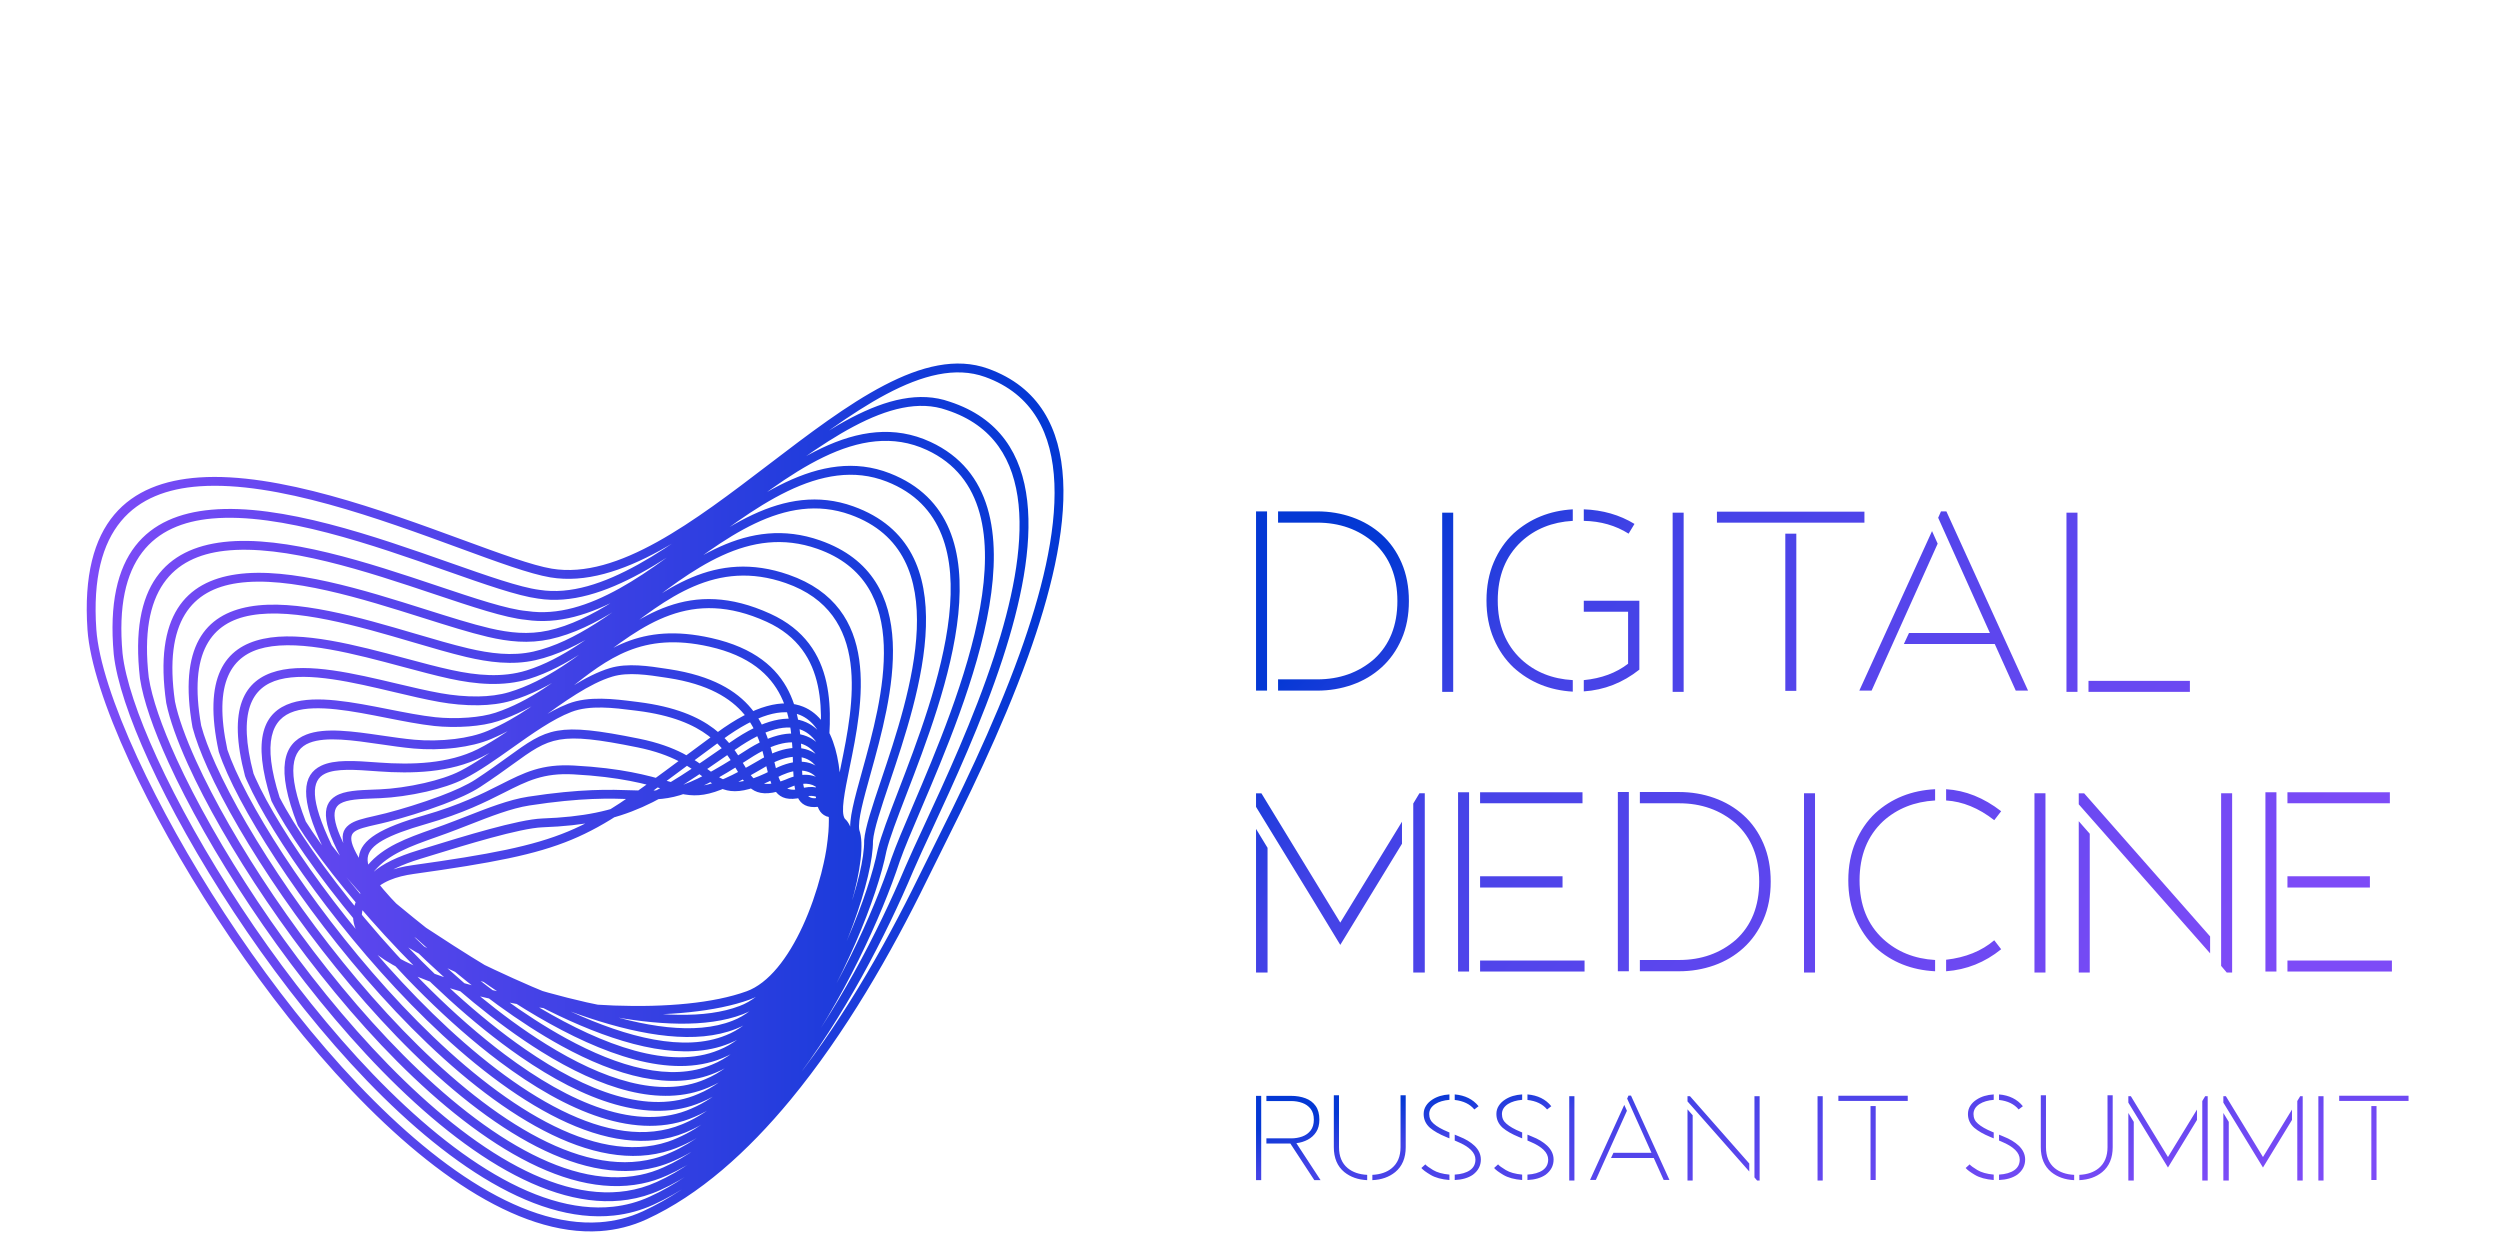
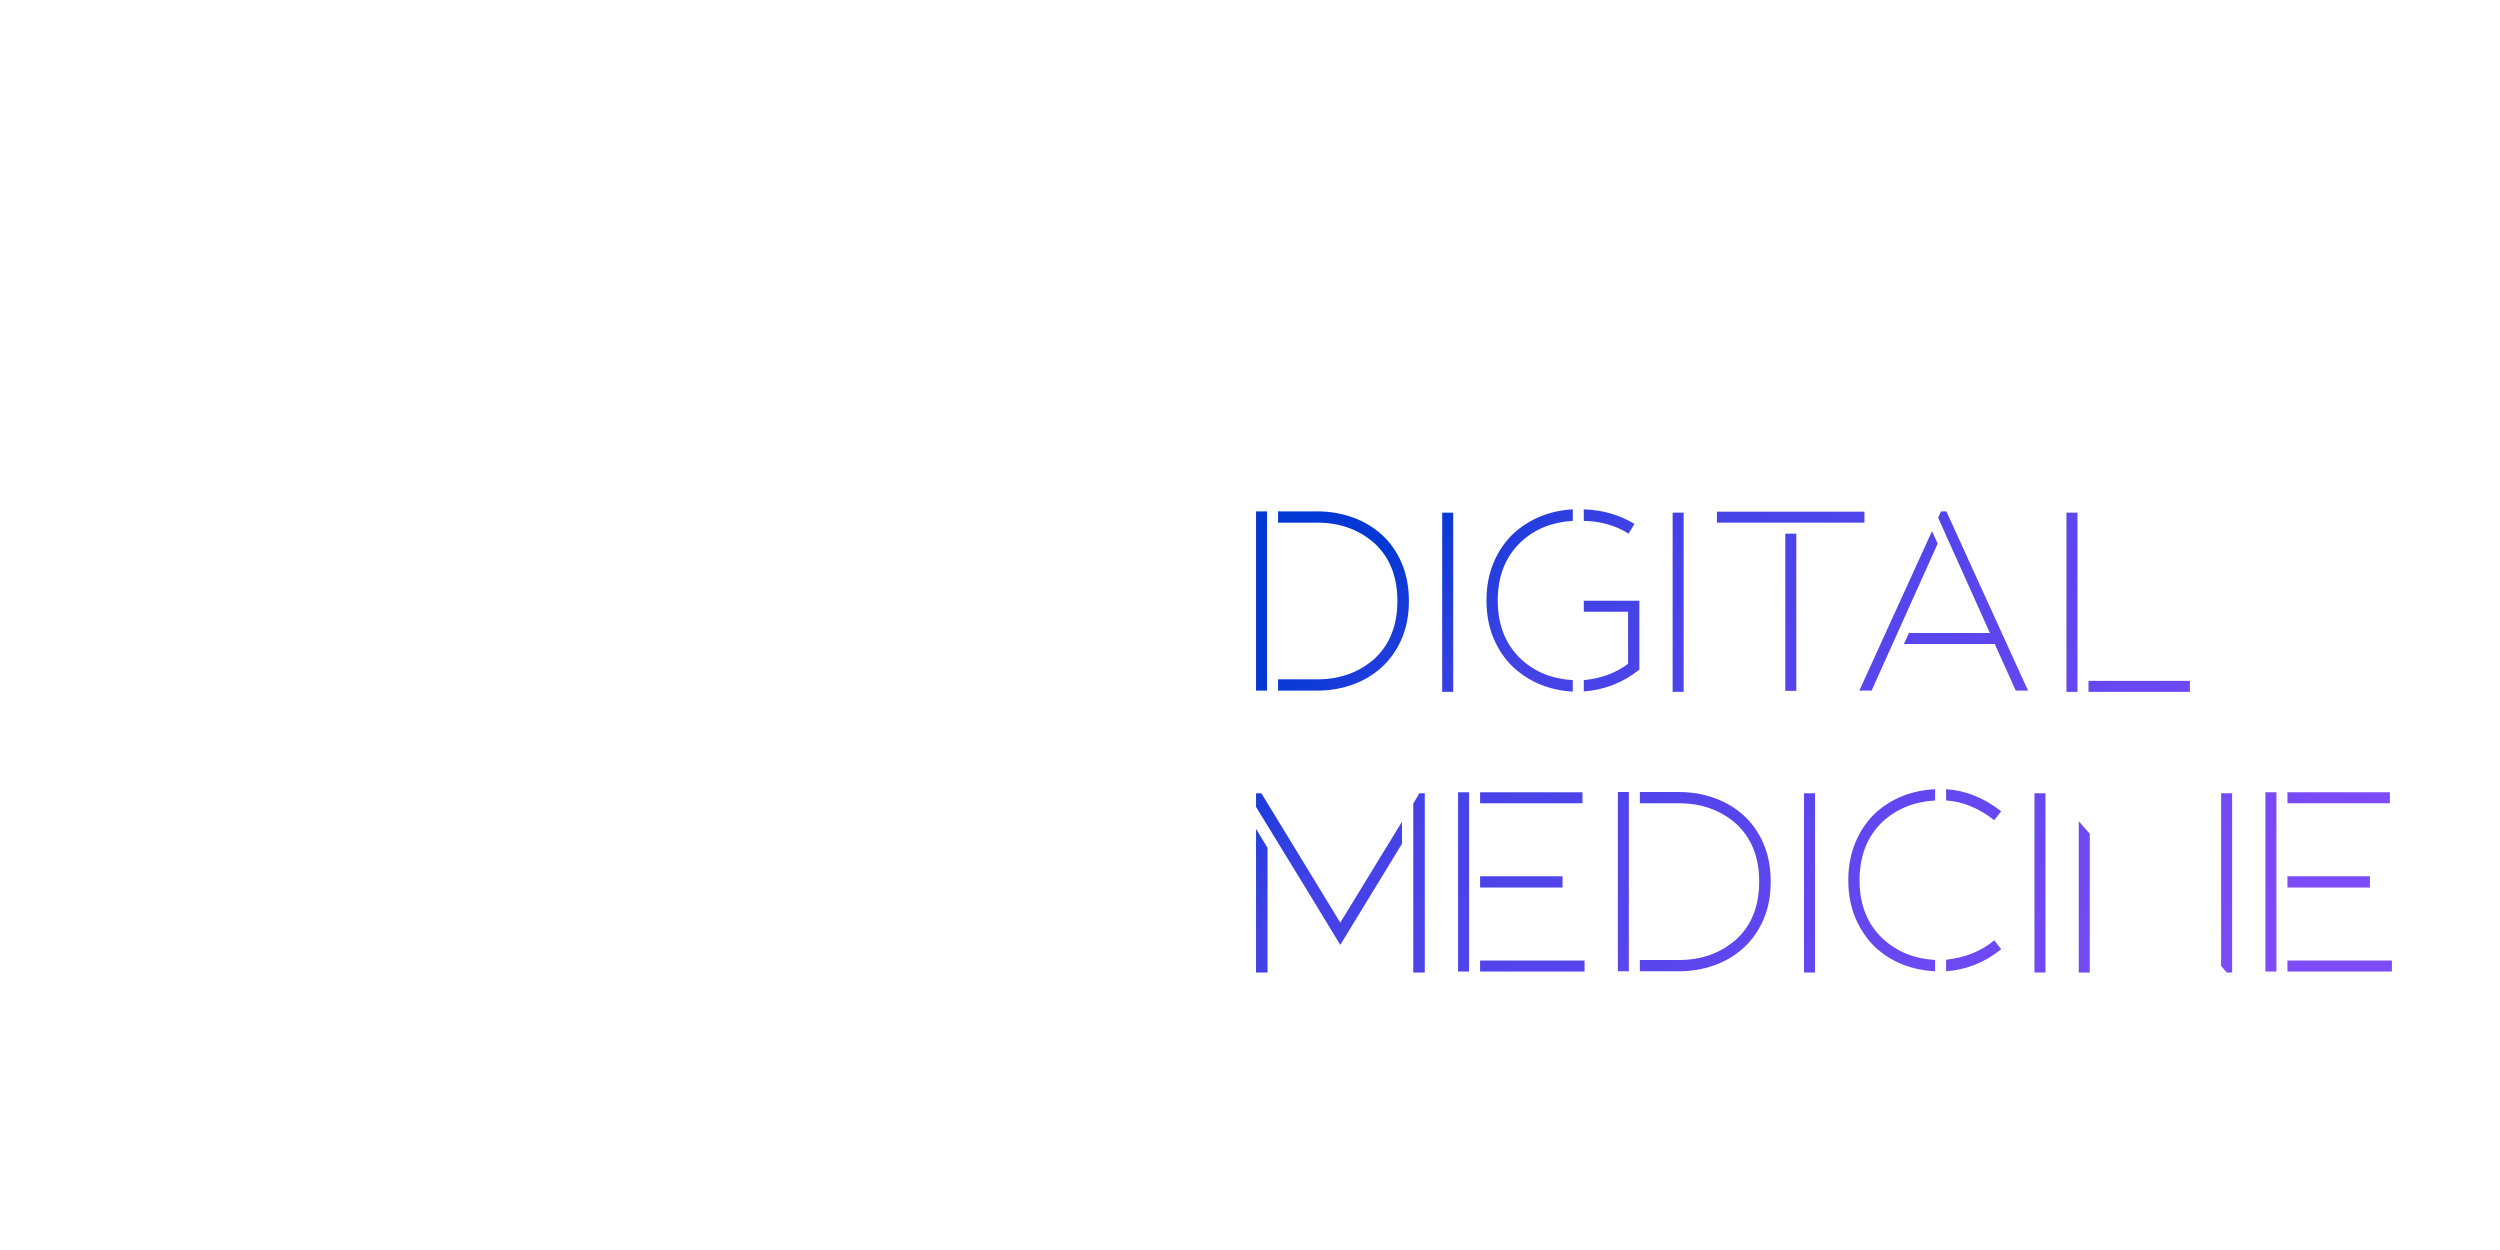
<svg xmlns="http://www.w3.org/2000/svg" xmlns:xlink="http://www.w3.org/1999/xlink" xml:space="preserve" width="60mm" height="30mm" style="shape-rendering:geometricPrecision; text-rendering:geometricPrecision; image-rendering:optimizeQuality; fill-rule:evenodd; clip-rule:evenodd" viewBox="0 0 6000 3000">
  <defs>
    <style type="text/css">  .fil1 {fill:url(#id0);fill-rule:nonzero} .fil2 {fill:url(#id1);fill-rule:nonzero} .fil0 {fill:url(#id2);fill-rule:nonzero}  </style>
    <linearGradient id="id0" gradientUnits="userSpaceOnUse" x1="5176.62" y1="2500.78" x2="3576.98" y2="1055.65">
      <stop offset="0" style="stop-opacity:1; stop-color:#7D4BF7" />
      <stop offset="0.82" style="stop-opacity:1; stop-color:#4142E6" />
      <stop offset="1" style="stop-opacity:1; stop-color:#0438D4" />
    </linearGradient>
    <linearGradient id="id1" gradientUnits="userSpaceOnUse" xlink:href="#id0" x1="4455" y1="3016.11" x2="4339.12" y2="2442.36"> </linearGradient>
    <linearGradient id="id2" gradientUnits="userSpaceOnUse" x1="223.78" y1="1928.37" x2="2489.14" y2="1928.37">
      <stop offset="0" style="stop-opacity:1; stop-color:#7D4BF7" />
      <stop offset="1" style="stop-opacity:1; stop-color:#0438D4" />
    </linearGradient>
  </defs>
  <g id="Слой_x0020_1">
    <g id="_2753820970832">
      <g id="_2258233150784">
-         <path class="fil0" d="M2364.15 904.67c-141.88,-51.11 -321.35,85.83 -505.52,226.36 -182.86,139.53 -370.3,282.57 -537.79,254.7 -48.78,-8.11 -126.7,-36.73 -219.59,-70.81 -187.77,-68.92 -437.46,-160.58 -621.85,-147.85 -155.85,10.77 -265.14,98.14 -248.23,343.07 5.07,73.59 40.8,182.71 98.67,308.42 106.42,231.19 287.29,517.24 490.56,742.02 202.02,223.45 425.73,386.15 618.88,372.81 35.74,-2.47 70.5,-11.02 103.86,-26.38 123.45,-56.82 236.78,-158.7 337.76,-281.03 129.94,-157.42 239.48,-348.73 324.14,-521.97 9.55,-19.58 20.28,-41.07 32.08,-64.72 59.46,-119.17 146.37,-293.35 210.14,-470.44 103.03,-286.06 146.82,-581.37 -83.11,-664.18zm-518.39 209.48c188.8,-144.06 372.8,-284.45 525.55,-229.44 246.04,88.6 202.6,395.1 95.92,691.29 -64.4,178.83 -151.48,353.35 -211.07,472.76 -12.01,24.09 -22.94,46 -32.02,64.57 -85.2,174.36 -195.6,367.12 -326.85,526.13 -102.88,124.62 -218.65,228.55 -345.26,286.84 -35.78,16.48 -73.05,25.64 -111.34,28.3 -200.56,13.84 -430.01,-151.98 -636.01,-379.81 -204.79,-226.48 -386.96,-514.55 -494.13,-747.33 -58.91,-128 -95.32,-239.73 -100.58,-315.91 -18,-260.89 99.92,-354.06 268.03,-365.68 188.89,-13.03 440.99,79.49 630.57,149.09 91.97,33.74 169.11,62.07 215.75,69.83 158.43,26.35 342.17,-113.84 521.44,-250.64zm426.66 -129.97c-133.86,-47.52 -303.09,81.21 -476.5,213.12 -171.64,130.57 -347.34,264.21 -504.39,239.33 -49.35,-6.48 -127.8,-34.09 -220.21,-66.62 -174.26,-61.35 -398.86,-140.39 -562.54,-125.53 -139.79,12.67 -235.31,95.93 -214.7,323.43 6.7,61.59 36.11,149.32 82.59,250.73 100.07,218.32 278.74,498.72 480.69,719.26 200.65,219.13 423.79,378.87 613.96,358.21 30.36,-3.29 59.93,-11.23 88.39,-24.27 118.47,-53.95 226.79,-156.91 320.75,-277.87 126.87,-163.33 227.41,-359.24 291.84,-512.21 11.45,-26.68 27.19,-60.65 45.24,-99.56 50.58,-109.05 119.52,-257.71 168.61,-407.92 83.65,-255.92 109.97,-516.98 -113.48,-590.01l-0.25 -0.09zm-489.31 196.25c177.95,-135.37 351.58,-267.45 496.14,-216.36 239.77,78.36 214.12,350.54 127.1,616.79 -49.48,151.38 -118.73,300.7 -169.53,410.23 -17.72,38.21 -33.18,71.55 -44.98,98.99 -65.06,154.38 -166.55,352.08 -294.6,516.94 -95.86,123.43 -206.77,228.66 -328.72,284.14 -30.64,14 -62.39,22.53 -94.97,26.07 -197.89,21.49 -427.04,-141.39 -631.81,-365.03 -203.49,-222.21 -383.52,-504.75 -484.35,-724.74 -47.42,-103.47 -77.48,-193.47 -84.42,-257.32l0 -0.16c-22.09,-243.53 81.88,-332.83 233.88,-346.61 168.32,-15.27 395.36,64.63 571.49,126.61 91.62,32.24 169.32,59.6 216.17,65.67l0.33 0.04c148.14,23.47 320.19,-107.4 488.27,-235.26zm-520.87 307.15c-49.69,-4.63 -128.21,-30.96 -219.45,-61.54 -160.16,-53.67 -360.1,-120.68 -503.79,-104.09 -124.05,14.32 -206.19,93.31 -181.98,303.72 7.62,49.68 30.91,117.16 66.47,195.13 93.09,204.07 269.67,478.53 470.58,694.68 199.52,214.67 422.51,371.51 609.61,342.79 24.9,-3.81 49.15,-10.93 72.56,-21.6 114.75,-51.58 219.07,-156.59 307.06,-277.71 122.52,-168.67 213.07,-368.26 256.16,-499.19l0.09 -0.2c10.97,-31.15 28.98,-73.39 50.2,-123.15 110.75,-259.76 310.61,-728.54 34.74,-856.45 -162.52,-75.32 -331.41,57.29 -501.16,190.61 -152.57,119.81 -305.86,240.18 -461.09,217zm-212.72 -81.66c90.4,30.3 168.14,56.38 215.18,60.6l0.63 0.04c146.23,21.81 295.89,-95.71 444.86,-212.69 174.88,-137.33 348.88,-273.96 523.2,-193.18 294.57,136.58 89.52,617.55 -24.11,884.06 -21.01,49.31 -38.87,91.17 -49.63,121.68 -43.58,132.46 -135.2,334.38 -259.14,504.99 -89.88,123.76 -196.99,231.29 -315.55,284.57 -25.34,11.55 -51.45,19.22 -78.13,23.31 -195.21,29.97 -424.47,-130.04 -628.31,-349.34 -202.43,-217.8 -380.42,-494.52 -474.3,-700.35 -36.44,-79.87 -60.34,-149.31 -68.24,-200.83l-0.05 -0.38c-26.16,-226.56 64.3,-311.81 200.66,-327.56 148.27,-17.11 350.75,50.74 512.93,105.08zm270.67 128.17c-25.67,5.61 -50.67,7.1 -75.61,5.73 -24.72,-1.37 -49.18,-5.57 -74.02,-11.38 -43.78,-10.25 -96.97,-27.08 -154.83,-45.35 -145.56,-46 -321.37,-101.58 -445.5,-83.7 -108.89,15.69 -178.18,90.29 -150.29,284.33 7.77,37.67 25.18,86.25 50.48,142.06 85.4,188.21 259.97,456.32 460.06,667.8 198.65,209.97 421.91,363.86 605.85,326.22 19.21,-3.92 38.08,-10 56.47,-18.34 112.12,-49.72 213.47,-158.03 296.26,-280.8 116.96,-173.42 196.53,-375.07 217.57,-482.38l0.11 -0.45c7.77,-32.01 26.21,-79.94 48.4,-137.59 90.62,-235.57 245.37,-637.81 -27.08,-744.48 -157.51,-61.58 -318.29,62.12 -477.37,184.57 -110.66,85.16 -220.57,169.77 -330.5,193.76zm-74.43 -15.48c23,1.27 46.13,-0.12 69.94,-5.31 105.35,-23 213.32,-106.11 322.03,-189.77 163.85,-126.1 329.41,-253.5 498.06,-187.56 292.07,114.36 132.57,528.99 39.14,771.82 -21.77,56.59 -39.89,103.68 -47.44,134.56 -21.44,109.36 -102.24,314.4 -220.82,490.21 -84.68,125.58 -188.92,236.62 -305.15,288.23 -19.76,9 -40.13,15.55 -60.95,19.81 -192.44,39.37 -422.31,-117.7 -625.48,-332.47 -201.78,-213.28 -377.87,-483.74 -464.03,-673.63 -26.02,-57.36 -43.95,-107.62 -52.01,-147l-0.12 -0.62c-30.24,-209.99 47.14,-291.08 168.29,-308.51 128.97,-18.57 307.27,37.77 454.91,84.43 57.52,18.18 110.37,34.89 153.27,44.93 23.85,5.59 47.16,9.6 70.36,10.88zm39.14 65.84c-27.65,6.27 -55.81,7.5 -83.78,5.56 -27.76,-1.93 -55.29,-6.96 -81.95,-13.21 -37.97,-8.94 -81.99,-21.9 -128.72,-35.63 -130.41,-38.35 -282.53,-83.09 -387.95,-64.4 -94.17,16.68 -151.12,86.72 -119.67,264.64 6.9,26 18.68,57.47 34.73,93.01 76.75,170.21 249.5,431.34 449.14,637.86 198.08,204.91 422.07,355.75 602.64,308.18 13.55,-3.56 26.92,-8.28 39.99,-14.18l0.13 -0.05c110.51,-48.4 209.73,-161.48 287.84,-287.28 110.03,-177.25 177.74,-378.68 176.64,-461.3l0 -0.95c2.4,-30.63 19.6,-81.77 40.7,-144.46 69.72,-207.25 183.29,-544.87 -74,-637.03 -157.46,-56.41 -303.34,56.66 -448.7,169.36 -100.64,78 -201.08,155.88 -307.04,179.88zm-82.38 -15.63c26.12,1.8 52.29,0.69 77.72,-5.07 101.36,-22.97 199.96,-99.4 298.74,-175.98 149.95,-116.24 300.46,-232.9 468.81,-172.59 276.88,99.19 159.21,449.02 86.96,663.79 -20.59,61.22 -37.39,111.15 -39.61,139.38 0.62,86.17 -68.17,292.02 -179.79,471.82 -80.02,128.91 -182.32,245.05 -297.31,295.46 -14.12,6.39 -28.59,11.49 -43.3,15.36 -189.5,49.92 -420.47,-104.13 -623.34,-314.01 -201.34,-208.25 -375.67,-471.88 -453.21,-643.83 -16.61,-36.83 -28.87,-69.62 -36.05,-96.89l-0.19 -0.88c-34.37,-193.89 30.42,-270.69 136.89,-289.56 110.21,-19.53 264.94,25.98 397.59,64.98 46.11,13.56 89.56,26.34 127.58,35.29 25.76,6.05 52.2,10.89 78.51,12.73zm67.53 60.46c-31.29,9.72 -63.55,12.97 -95.81,12.09 -32.02,-0.89 -63.88,-5.82 -94.71,-12.51 -34.28,-7.43 -72.52,-17.7 -112.43,-28.4 -114.8,-30.79 -243.82,-65.39 -331.15,-46.48 -80.16,17.34 -125.37,82.69 -90.21,245.34 4.83,14.41 11.3,30.7 19.3,48.52 67.05,149.7 238.12,403 437.63,604.01 197.89,199.36 423.19,346.97 600.06,288.28 7.74,-2.57 15.48,-5.57 23.17,-9.02l0.11 -0.08c110.05,-47.55 207.95,-167.12 281.55,-297.31 101.58,-179.7 156.99,-377.88 134.57,-435.11l-0.53 -1.83c-5.38,-27.54 9.15,-79.84 27.31,-145.15 49.11,-176.69 125.89,-452.91 -107.69,-534.66 -163.45,-57.21 -299.34,48.87 -434.39,154.28 -83.38,65.07 -166.46,129.94 -256.78,158.03zm-95.24 -9.11c30.02,0.83 59.99,-2.19 88.92,-11.17 86.68,-26.92 168.21,-90.58 250.05,-154.46 139.59,-108.96 280.08,-218.63 454.42,-157.59 252.36,88.32 172.35,376.2 121.16,560.34 -17.22,61.97 -31.06,111.73 -27.04,134.73 23.15,63.16 -32.53,268.57 -136.31,452.12 -75.63,133.74 -176.8,256.83 -291.59,306.41 -8.17,3.62 -16.53,6.87 -25.03,9.69 -186.21,61.79 -418.85,-89 -621.77,-293.43 -201.29,-202.79 -374.09,-458.81 -441.95,-610.33 -8.39,-18.71 -15.23,-35.97 -20.35,-51.41l-0.34 -1.08c-38.62,-178.46 14.1,-250.82 106.47,-270.8 92.33,-19.98 224.01,15.32 341.15,46.73 39.52,10.61 77.4,20.78 111.42,28.15 29.9,6.49 60.53,11.27 90.79,12.1zm52.49 61.54c-24.33,7.27 -51.49,10.5 -78.89,10.93 -32.39,0.51 -65.07,-2.82 -93.97,-7.96 -33.68,-5.97 -70.42,-14.69 -108.29,-23.66 -98.76,-23.39 -205.42,-48.66 -275.58,-30.18 -66.82,17.59 -100.9,77.97 -62.11,225.79l4.58 10.61c56.11,126.32 225.69,370.62 425.52,565.39 198.09,193.1 425.25,337.06 597.95,265.85l6.08 -2.62c63.1,-26.88 121.98,-80.37 173.73,-146.65 74.15,-94.97 133.54,-215.97 170.16,-323.15 36.14,-105.82 50.17,-197.11 34.11,-234.82 -2.07,-4.89 -4.63,-8.59 -7.59,-10.91l-1.25 -0.97 -0.76 -1.01c-16.77,-22.49 -6.17,-74.41 7.35,-140.6 29.81,-145.96 74.8,-366.21 -132.65,-438.44 -166.39,-57.96 -284.91,35.08 -407.47,131.32 -77.41,60.78 -156.44,122.83 -250.92,151.08zm-79.23 -10.26c25.5,-0.41 50.68,-3.4 73.16,-10.11 90.6,-27.09 168.03,-87.88 243.86,-147.42 127.2,-99.88 250.18,-196.42 427.58,-134.64 224.98,78.33 177.76,309.49 146.46,462.7 -12.23,59.88 -21.86,107.08 -11.64,122.83 5.24,4.52 9.46,10.63 12.64,18.1 18.06,42.43 4.19,139.52 -33.54,249.97 -37.27,109.09 -97.83,232.39 -173.56,329.37 -53.8,68.91 -115.4,124.71 -182,153.1l-6.5 2.8c-182.41,75.15 -417.36,-72.02 -620.76,-270.3 -201.7,-196.59 -373.18,-443.92 -430.14,-572.06 -1.63,-3.79 -4.56,-9.39 -5.56,-13.17 -43.11,-163.74 -1.9,-231.52 77.09,-252.31 75.39,-19.86 184.68,6.02 285.88,30 37.74,8.94 74.37,17.64 107.07,23.43 27.9,4.95 59.26,8.19 89.96,7.71zm47.79 59.14c-20.44,6.77 -45.39,10.87 -70.67,12.79 -28.83,2.19 -58.5,1.59 -82.6,-1 -35.53,-3.84 -74.74,-11.59 -114.55,-19.45 -82.4,-16.28 -167.56,-33.1 -221.74,-15.76 -54.33,17.41 -77.94,72.7 -35.21,206.69 68.53,134.36 296.61,433.88 540.13,616.74 156.74,117.7 319.35,186.69 447.77,130.13l0.16 -0.09c126.34,-53.03 233.88,-223.67 296.21,-384.55 26.79,-69.19 45.18,-136.5 53.06,-191.84 7.61,-53.5 5.56,-94.92 -8.11,-114.43 -3.91,-5.59 -8.95,-9.12 -15.1,-10.17l-1.12 -0.18 -1.13 -0.47c-32.21,-13.34 -26.87,-63.35 -19.9,-128.8 11.74,-110.17 28.65,-268.71 -123.04,-337.89 -181.89,-82.97 -297.24,6.77 -419.04,101.56 -68.52,53.31 -139.04,108.19 -225.12,136.72zm-72.26 -8.4c23.87,-1.81 47.1,-5.58 65.6,-11.71 82.38,-27.31 151.54,-81.13 218.73,-133.41 126.98,-98.81 247.24,-192.38 440.9,-104.04 165.61,75.53 147.76,243.01 135.34,359.41 -5.92,55.55 -10.47,98.22 5.99,106.53 11.39,2.3 20.54,8.76 27.52,18.72 16.92,24.18 20.11,70.92 11.76,129.57 -8.07,56.8 -26.9,125.76 -54.29,196.47 -64.04,165.29 -175.49,341.02 -307.76,396.54 -136.81,60.12 -306.54,-10.79 -468.9,-132.7 -246.58,-185.16 -477.64,-488.9 -546.68,-624.67l-0.61 -1.58c-48.05,-149.98 -17.8,-213.08 48.61,-234.35 59.48,-19.05 147.31,-1.7 232.3,15.1 39.49,7.79 78.38,15.5 112.72,19.2 22.86,2.46 51.14,3 78.77,0.92zm55.7 51.17c-25.03,10.68 -54.93,17.58 -85.44,21.34 -34.54,4.26 -70.26,4.52 -100.72,1.77 -26.28,-2.38 -53.15,-6.29 -79.83,-10.19 -65.87,-9.6 -130.71,-19.07 -170.34,-3.56 -42.9,16.81 -56.69,66.98 -9.17,188.75 76.62,122.13 296.77,388.21 527.33,547.25 146.28,100.89 296.25,158.37 414.42,106.85l0.21 -0.09c142.62,-58.94 259.2,-283.03 305.54,-461.87 13.15,-50.7 20.58,-97.63 21.3,-135.93 0.67,-36.71 -4.64,-64.92 -16.9,-79.94 -7,-8.61 -16.87,-12.58 -29.81,-10.8l-1.37 0.09c-48.11,0.22 -49.53,-45.79 -51.45,-108.16 -2.92,-95 -7.2,-233.5 -200.9,-277 -161.36,-36.19 -243.33,28.49 -337.34,102.66 -52.86,41.71 -109.45,86.37 -185.53,118.83zm-88.01 0.23c28.73,-3.54 56.66,-9.94 79.69,-19.77 73.65,-31.43 129.01,-75.11 180.72,-115.91 98.27,-77.54 183.96,-145.14 355.13,-106.75 209.72,47.11 214.3,195.41 217.43,297.13 1.54,50.04 2.7,87.08 29.54,87.52 20.63,-2.64 36.63,4.16 48.36,18.54 15.57,19.12 22.41,52.07 21.63,93.68 -0.74,40.01 -8.41,88.67 -21.95,140.91 -47.58,183.63 -168.54,414.23 -317.81,476.07l-0.19 0.09c-126.18,54.88 -282.99,-4.25 -434.76,-108.93 -233.67,-161.17 -456.81,-431.12 -533.83,-554.28l-0.88 -1.75c-53.82,-137.44 -33.96,-195.74 20.87,-217.21 44.84,-17.55 112.43,-7.69 181.08,2.32 26.79,3.91 53.76,7.86 78.74,10.11 28.87,2.61 62.96,2.32 96.23,-1.77zm378.6 -149.82c-55.2,16.56 -116.18,60.54 -177.18,104.53 -45.96,33.17 -92,66.37 -136.58,88.66 -37.86,18.92 -79.81,29.01 -122.49,33.59 -42.3,4.53 -85.32,3.7 -125.76,0.74l-4.88 -0.37c-49.72,-3.65 -96.05,-7.06 -122.88,5.9 -32.75,15.82 -37.38,60.72 16.2,172.06 84.7,109.66 296.61,341.7 514,476.96 135.97,84.6 273.63,131.08 381.79,84.51l0.2 -0.09c141.67,-57.61 255.61,-294.29 291.66,-474.58 9.14,-45.61 13.22,-87.45 11.46,-121.6 -1.7,-32.67 -8.61,-57.92 -21.44,-71.99 -10.77,-11.82 -26.82,-15.48 -48.75,-8.36l-0.79 0.22c-63.49,15.46 -72.98,-23.89 -86.47,-80.02 -17.41,-72.37 -42.68,-177.37 -234.47,-206.77l-6.24 -0.96c-41.2,-6.33 -89.59,-13.78 -127.38,-2.43zm-189.56 87.32c62.49,-45.07 124.96,-90.12 183.5,-107.69 42.36,-12.72 93.27,-4.89 136.63,1.77l6.25 0.96c205.85,31.57 233.1,144.83 251.89,222.91 10.51,43.76 17.94,74.5 60.39,64.39 30.78,-9.9 54.13,-3.8 70.71,14.36 16.32,17.9 24.98,47.68 26.92,85.2 1.87,36.03 -2.35,79.66 -11.79,126.84 -37.08,185.42 -155.73,429.44 -304.32,490.05 -115.74,49.84 -260,1.99 -401.41,-85.99 -220.44,-137.16 -435.18,-372.55 -520.28,-482.95l-0.7 -0.92 -0.47 -0.95c-61.08,-126.62 -51.21,-179.93 -6.76,-201.37 31.98,-15.44 81.01,-11.84 133.6,-7.98l4.88 0.37c39.44,2.88 81.26,3.72 122.04,-0.65 40.42,-4.33 79.94,-13.79 115.25,-31.45 42.96,-21.47 88.35,-54.2 133.67,-86.9zm90.76 -2.36c-44.93,17.37 -93.52,51.89 -141.9,86.26 -38.75,27.51 -77.38,54.97 -114.88,74.16 -24.78,12.69 -57.28,23.08 -90.79,30.8 -38.55,8.87 -78.8,14.31 -110.24,15.65l-14.81 0.58c-34.72,1.3 -65.15,2.45 -81.78,12.48 -24.26,14.63 -20.19,54.17 42.01,157.5 92.71,96.9 296.03,294.25 499.73,405.78 125.97,68.96 251.79,105.03 350.26,63.24l0.2 -0.09c136.2,-54.47 244.88,-290.37 274.69,-469.99 7.59,-45.71 10.03,-87.65 6.43,-121.81 -3.42,-32.53 -12.22,-57.51 -27.06,-71.13 -15.01,-13.77 -37.74,-15.75 -69.18,-1.62l-0.42 0.17c-80.23,31.94 -98.35,1.76 -126.33,-44.89 -29.38,-48.98 -71.36,-118.97 -237.37,-139.87l-7.02 -0.87c-49.47,-6.27 -107.05,-13.55 -151.54,3.65zm-154.2 68.96c49.43,-35.13 99.08,-70.39 146.56,-88.75 49.44,-19.12 109.88,-11.46 161.8,-4.89l6.97 0.88c176.34,22.2 221.43,97.37 252.99,150 22.32,37.21 36.79,61.29 100.08,36.17 40.19,-18.01 70.53,-14.23 92.01,5.44 18.91,17.32 29.86,46.95 33.82,84.58 3.8,36.03 1.29,79.87 -6.59,127.39 -30.74,185.05 -144.27,428.72 -287.52,486.2 -105.53,44.79 -237.55,7.67 -368.72,-64.16 -206.92,-113.28 -412.67,-313.2 -505.79,-410.6l-0.82 -0.86 -0.59 -0.97c-71.22,-118.09 -71.12,-166.11 -35.38,-187.66 21.26,-12.83 54.29,-14.07 92.01,-15.48l14.74 -0.57c30.09,-1.29 68.91,-6.56 106.31,-15.17 32.07,-7.39 62.89,-17.18 85.91,-28.97 35.91,-18.38 74.01,-45.45 112.21,-72.58zm-63.86 110.68c-22.23,14.6 -54.32,29 -88.49,41.92 -46.56,17.6 -97.52,32.7 -132.47,41.84 -10.71,2.81 -20.78,5.09 -30.15,7.2 -22.84,5.18 -41.67,9.44 -51.38,16.93 -18.39,14.16 -5.91,48.12 70.32,147.16l0.08 0.07c162.47,135.37 569.4,474.45 804.36,376.48l0.21 -0.08c128.83,-50.62 231.24,-278.92 257.56,-457.11 7.22,-48.98 8.65,-94.02 3.2,-130.27 -5.17,-34.53 -16.43,-60.62 -34.62,-73.69 -19.71,-14.15 -49.08,-13.26 -89.68,8.61l-0.25 0.13c-101.48,51.34 -127.68,31.8 -174.14,-2.87 -30.94,-23.08 -71.89,-53.63 -157.7,-71.05 -189.77,-38.5 -209.22,-24.44 -299.13,40.63 -20.86,15.1 -45.47,32.91 -77.72,54.1zm-95.98 22.04c33,-12.46 63.69,-26.18 84.34,-39.74 30.58,-20.1 55.64,-38.24 76.89,-53.62 96.07,-69.53 116.87,-84.56 315.75,-44.2 90.71,18.41 133.74,50.52 166.28,74.79 39.68,29.61 62.07,46.31 151.59,1.08 48.74,-26.26 85.67,-26.11 112.14,-7.12 23.2,16.69 37.24,47.66 43.26,87.76 5.75,38.34 4.32,85.53 -3.21,136.5 -27.15,183.84 -134.57,420.08 -270.64,473.74l-0.21 0.08c-246.79,102.6 -660.59,-242.2 -825.85,-379.88l-1.94 -1.61 -0.69 -0.91c-87.03,-112.92 -97.07,-154.77 -67.18,-177.81 13.46,-10.38 34.33,-15.11 59.69,-20.84 9.33,-2.11 19.34,-4.39 29.49,-7.04 34.26,-8.96 84.32,-23.81 130.29,-41.18zm-34.33 67.16c-93.21,26.81 -136.85,50.26 -140.24,81.19 -3.5,31.89 33.07,75.81 100.31,141.91l29.87 19.51c184.25,120.68 528.77,346.34 729.24,264.56l0.17 -0.04c122.18,-47.12 218.9,-268.49 242.05,-445.48 6.79,-51.91 7.17,-99.84 -0.07,-138.15 -6.9,-36.51 -20.59,-63.82 -42.08,-76.61 -24.77,-14.74 -61.44,-10.78 -112.05,19.89l-0.13 0.08c-134.73,78.91 -161.13,71.36 -235.75,50 -43.59,-12.47 -104.6,-29.92 -217.97,-35.98 -71.84,-3.84 -110.62,15.76 -165.92,43.72 -44.22,22.35 -98.67,49.9 -187.43,75.4zm-161.35 78.95c4.53,-41.38 52.88,-69.88 155.54,-99.4 86.9,-24.97 140.31,-51.99 183.69,-73.91 58.25,-29.46 99.09,-50.1 176.55,-45.96 115.98,6.19 178.22,24.01 222.7,36.73 68.23,19.53 92.38,26.43 219.09,-47.75 58.23,-35.3 102.28,-38.75 133.85,-19.96 27.21,16.19 44.11,48.5 52.11,90.88 7.66,40.51 7.32,90.74 0.25,144.81 -23.92,182.89 -125.76,412.36 -255.28,462.47 -210.75,86 -561.35,-143.65 -748.85,-266.46 -7.88,-5.15 -26.51,-15.74 -32.35,-21.42 -72.45,-71.17 -111.71,-119.73 -107.3,-160.03zm37.35 33.72c-16.67,19.97 -17.1,35.6 1.84,56.95 22.5,25.36 69.45,58.46 143.94,110.8l24.74 12.21c190.63,94.19 508.33,251.12 689.26,179.37l0.16 -0.08c116.04,-43.89 207.47,-258.86 227.76,-434.76 6.31,-54.74 5.66,-105.5 -3.34,-145.8 -8.6,-38.48 -24.71,-67.13 -49.54,-79.81 -30.12,-15.41 -74.51,-8.13 -135.81,32.24 -155.74,100.75 -193.01,99.5 -280.46,96.54 -51.54,-1.75 -121.2,-4.11 -246.7,15.23 -43.16,6.64 -93.58,26.36 -144.55,46.31 -17.95,7.02 -36.02,14.09 -53.39,20.46l-28.11 10.08c-58.14,20.62 -111.98,39.75 -145.8,80.26zm-14.05 71c-27.94,-31.5 -27.15,-54.73 -2.24,-84.6 37.49,-44.96 94.01,-65.05 155.02,-86.69l27.85 -10.01c17.88,-6.56 35.49,-13.46 53,-20.29 52.09,-20.38 103.61,-40.55 149.11,-47.55 127.1,-19.58 198.02,-17.18 250.52,-15.39 82.82,2.79 118.1,3.98 268.21,-93.1 68.54,-45.12 120.18,-52.24 157.05,-33.37 30.98,15.84 50.63,49.53 60.6,94.11 9.55,42.73 10.3,95.89 3.74,152.78 -21.01,182.12 -117.77,405.49 -241.38,452.23 -189.76,75.07 -512.56,-84.41 -706.3,-180.11 -7.27,-3.59 -20.8,-9.17 -26.88,-13.41 -76.05,-53.44 -123.96,-87.19 -148.3,-114.6zm221.36 154.26c99.9,35.29 225.92,76.02 347.99,99.83 121.15,23.64 238.25,30.66 321.15,-1.01l0.12 -0.05c110.33,-40.88 196.89,-249.86 214.58,-424.79 5.8,-57.32 4.09,-110.82 -6.7,-153.3 -10.31,-40.56 -28.87,-70.64 -57,-83.32 -35.68,-16.07 -88.12,-5.29 -160.7,45.55 -92.03,64.05 -156.57,108.75 -223.93,138.63 -67.64,29.99 -137.44,44.73 -239.41,48.48 -54.22,1.99 -187.2,43.04 -266.68,67.56l-26.93 8.27c-44.37,13.52 -78.76,29.55 -99.15,48.2 -12.92,11.82 -19.95,24.61 -19.86,38.3 0.09,14.24 7.7,30.31 24.05,48.31 31.27,34.44 92.89,74.11 192.47,119.34zm343.93 120.68c-123.49,-24.07 -250.73,-65.22 -351.45,-100.83l-0.83 -0.33c-102.62,-46.57 -166.64,-88 -199.83,-124.56 -20.07,-22.08 -29.41,-42.96 -29.54,-62.51 -0.14,-20.1 9.34,-38.08 26.76,-54.02 22.86,-20.91 59.99,-38.45 107.21,-52.85l26.94 -8.28c80.46,-24.84 215.08,-66.39 272.16,-68.47 98.94,-3.64 166.45,-17.85 231.61,-46.75 65.45,-29.03 129.3,-73.25 220.34,-136.58 79.62,-55.71 139.18,-66.61 181.57,-47.5 34.65,15.61 57.01,50.7 68.89,97.44 11.38,44.83 13.24,100.88 7.19,160.63 -18.33,181.31 -110.26,398.77 -228.26,442.63 -87.13,33.28 -208.17,26.3 -332.76,1.98zm-457.26 -338.68c-20.07,2.82 -39.99,7.34 -57.93,15.03 -17.4,7.47 -32.94,18.01 -44.92,32.94 -15.33,19.13 -21.99,37.4 -21.33,54.59 1.19,31.06 26.39,60.47 67.96,87.05 43.56,27.86 104.61,52.16 175.01,71.84 217.69,60.88 522.75,77.33 680.35,20.15 105.05,-38.1 187.03,-241.44 202.38,-415.42 5.3,-60.03 2.56,-116.32 -9.97,-160.84 -12.03,-42.69 -33.04,-74.27 -64.57,-87.03 -41.38,-16.75 -102.16,-2.27 -186.52,59.7 -30.93,22.71 -56.81,41.96 -80.76,59.72 -247.5,183.79 -282.04,209.44 -659.7,262.27zm-66.33 -4.51c19.8,-8.5 41.57,-13.46 63.41,-16.52 372.27,-52.08 406.29,-77.32 649.99,-258.28 25.27,-18.77 52.9,-39.3 80.83,-59.81 91.16,-66.98 159,-81.74 207.06,-62.28 38.25,15.48 63.26,52.05 77.05,100.99 13.26,47.12 16.2,106.04 10.71,168.42 -15.93,180.65 -103.46,392.6 -216.34,433.56 -161.4,58.55 -472.14,42.16 -693.25,-19.66 -72.32,-20.21 -135.32,-45.38 -180.74,-74.42 -47.44,-30.34 -76.26,-65.37 -77.78,-104.18 -0.86,-22.22 7.28,-45.19 26.01,-68.6 14.38,-17.99 32.7,-30.48 53.05,-39.22z" />
-         <path class="fil1" d="M3040.91 1657.49l-26.43 0 0 -430.18 26.43 0 0 430.18zm120.45 0l-94.02 0 0 -27.04 94.02 0c53.68,0 99.15,-16.18 136.43,-48.55 37.28,-34 55.93,-80.51 55.93,-139.5 0,-59 -18.65,-105.49 -55.93,-139.49 -37.28,-32.37 -82.75,-48.56 -136.43,-48.56l-94.02 0 0 -27.04 94.02 0c29.5,0 57.56,4.71 84.19,14.14 26.63,9.43 50.09,23.25 70.37,41.48 20.28,18.23 36.25,40.87 47.94,67.9 11.68,27.05 17.5,57.57 17.5,91.57 0,34.01 -5.82,64.43 -17.5,91.27 -11.69,26.83 -27.66,49.46 -47.94,67.9 -20.28,18.44 -43.74,32.36 -70.37,41.79 -26.63,9.42 -54.69,14.13 -84.19,14.13zm326.32 3.07l-26.42 0 0 -430.17 26.42 0 0 430.17zm420.97 -379.78c-31.15,-19.66 -66.99,-29.9 -107.56,-30.73l0 -27.65c45.49,1.63 86.05,13.31 121.69,35.02l-14.13 23.36zm-133.97 379.17c-55.72,-3.27 -103.05,-22.53 -141.97,-57.77 -20.08,-18.84 -35.94,-41.89 -47.63,-69.13 -11.67,-27.25 -17.51,-57.88 -17.51,-91.88 0,-34 5.84,-64.62 17.51,-91.87 11.69,-27.24 27.55,-50.29 47.63,-69.14 38.92,-35.23 86.25,-54.49 141.97,-57.76l0 27.65c-49.59,2.87 -90.75,19.46 -123.54,49.78 -37.68,35.23 -56.53,82.34 -56.53,141.34 0,59 18.85,106.12 56.53,141.34 32.79,30.33 73.95,46.93 123.54,49.78l0 27.66zm26.41 -0.61l0 -27.05c42.22,-4.09 77.64,-17.21 106.32,-39.33l0 -124.75 -106.32 0 0 -26.42 133.36 0 0 165.31c-39.73,31.54 -84.19,48.95 -133.36,52.24zm239.68 1.22l-26.43 0 0 -430.17 26.43 0 0 430.17zm433.87 -406.21l-353.99 0 0 -26.42 353.99 0 0 26.42zm-163.47 403.76l-26.43 0 0 -377.33 26.43 0 0 377.33zm556.17 -0.62l-29.5 0 -50.4 -111.85 -218.15 0 12.29 -26.41 194.19 0 -124.14 -276.55 6.76 -15.37 12.91 0 196.04 430.18zm-375.49 0l-29.5 0 174.53 -382.86 13.53 30.12 -158.56 352.74zm494.1 3.07l-26.44 0 0 -430.17 26.44 0 0 430.17zm269.78 0l-243.36 0 0 -26.42 243.36 0 0 26.42zm-2039.05 607.17c-21.31,-35.65 -88.71,-146.05 -202.2,-331.24l0 -32.57 12.9 0 189.3 310.35 148.09 -242.14 0 52.85 -148.09 242.75zm202.8 66.37l-27.66 0 0 -405.59 14.74 -24.59 12.92 0 0 430.18zm-377.34 0l-27.66 0 0 -344.76 27.66 45.47 0 299.29zm483.65 -2.46l-26.44 0 0 -430.18 26.44 0 0 430.18zm272.23 -403.75l-245.81 0 0 -26.43 245.81 0 0 26.43zm-47.92 202.19l-197.89 0 0 -27.05 197.89 0 0 27.05zm52.85 201.56l-250.74 0 0 -26.42 250.74 0 0 26.42zm106.31 -0.61l-26.43 0 0 -430.18 26.43 0 0 430.18zm120.45 0l-94.02 0 0 -27.05 94.02 0c53.67,0 99.15,-16.17 136.43,-48.54 37.27,-34 55.93,-80.51 55.93,-139.5 0,-59.01 -18.66,-105.5 -55.93,-139.5 -37.28,-32.37 -82.76,-48.55 -136.43,-48.55l-94.02 0 0 -27.04 94.02 0c29.5,0 57.56,4.71 84.19,14.13 26.63,9.43 50.09,23.25 70.37,41.48 20.27,18.24 36.25,40.88 47.93,67.91 11.69,27.04 17.52,57.57 17.52,91.57 0,34 -5.83,64.42 -17.52,91.26 -11.68,26.83 -27.66,49.46 -47.93,67.91 -20.28,18.43 -43.74,32.36 -70.37,41.79 -26.63,9.42 -54.69,14.13 -84.19,14.13zm326.33 3.07l-26.43 0 0 -430.18 26.43 0 0 430.18zm288.22 -3.07c-56.54,-2.87 -104.27,-21.92 -143.2,-57.16 -20.07,-19.25 -35.95,-42.49 -47.62,-69.74 -11.68,-27.24 -17.52,-57.67 -17.52,-91.27 0,-34 5.84,-64.73 17.52,-92.18 11.67,-27.44 27.55,-50.6 47.62,-69.44 38.93,-35.23 86.66,-54.29 143.2,-57.14l0 27.02c-49.58,2.88 -91.17,19.47 -124.76,49.78 -37.69,35.25 -56.53,82.57 -56.53,141.96 0,59 18.84,105.9 56.53,140.73 33.59,30.73 75.18,47.53 124.76,50.39l0 27.05zm141.95 -362.59c-37.28,-29.08 -75.79,-44.86 -115.53,-47.32l0 -27.02c46.3,2.85 90.34,20.47 132.12,52.84l-16.59 21.5zm-115.53 362.59l0 -27.66c46.7,-5.32 85.21,-20.89 115.53,-46.71l16.59 21.52c-38.92,31.55 -82.96,49.17 -132.12,52.85zm238.44 3.07l-26.42 0 0 -430.18 26.42 0 0 430.18zm395.15 -46.09l-315.26 -357.66 0 -26.43 12.91 0 302.35 343.53 0 40.56zm52.86 46.09l-12.91 0 -13.52 -15.98 0 -414.2 26.43 0 0 430.18zm-341.69 0l-26.43 0 0 -363.2 26.43 30.12 0 333.08zm448 -2.46l-26.43 0 0 -430.18 26.43 0 0 430.18zm272.24 -403.75l-245.81 0 0 -26.43 245.81 0 0 26.43zm-47.92 202.19l-197.89 0 0 -27.05 197.89 0 0 27.05zm52.85 201.56l-250.74 0 0 -26.42 250.74 0 0 26.42z" />
-         <path class="fil2" d="M3026.9 2832.36l-12.42 0 0 -202.29 12.42 0 0 202.29zm142.48 0l-15.02 0 -57.51 -87.85 -57.51 0 0 -12.43 59.25 0c9.62,0 18.58,-1.5 26.87,-4.47 8.29,-3 14.98,-7.81 20.09,-14.46 5.1,-6.64 7.66,-15.27 7.66,-25.86 0,-10.79 -2.56,-19.46 -7.66,-26.02 -5.11,-6.54 -11.8,-11.31 -20.09,-14.3 -8.29,-2.99 -17.25,-4.47 -26.87,-4.47l-59.25 0 0 -12.43 59.25 0c12.71,0 24.23,1.92 34.53,5.77 10.31,3.85 18.45,9.97 24.42,18.36 5.97,8.37 8.95,19.41 8.95,33.09 0,11.75 -2.54,21.58 -7.66,29.47 -5.09,7.91 -11.84,14.07 -20.21,18.5 -8.39,4.43 -17.49,7.23 -27.32,8.38l58.08 88.72zm111.86 0c-21.78,-0.96 -40.08,-7.41 -54.92,-19.36 -16.76,-13.86 -25.14,-33.81 -25.14,-59.83l0 -124.56 12.42 0 0 124.56c0,21.96 6.94,38.74 20.82,50.29 11.95,9.84 27.54,15.23 46.82,16.19l0 12.71zm12.42 0l0 -12.71c19.46,-0.96 35.07,-6.35 46.81,-16.19 13.88,-11.55 20.81,-28.33 20.81,-50.29l0 -124.56 12.43 0 0 124.56c0,26.02 -8.38,45.97 -25.14,59.83 -14.64,11.95 -32.94,18.4 -54.91,19.36zm184.96 -100.28l-8.38 -3.48c-15.99,-6.53 -28.8,-13.86 -38.44,-21.96 -10.02,-9.05 -15.03,-20.02 -15.03,-32.93 0,-7.33 1.88,-13.92 5.64,-19.8 3.76,-5.87 8.81,-10.85 15.17,-14.89 11.17,-7.32 24.85,-11.46 41.04,-12.42l0 13.01c-13.88,1.15 -25.25,4.52 -34.1,10.11 -9.64,6.35 -14.45,14.35 -14.45,23.99 0,9.43 3.57,17.15 10.69,23.11 7.51,6.74 18.98,13.3 34.38,19.65l3.48 1.45 0 14.16zm59.81 -69.36c-10.59,-12.91 -26.29,-20.51 -47.09,-22.82l0 -13.3c24.65,2.12 43.72,11.56 57.21,28.32l-10.12 7.8zm-47.09 169.35l0 -13c15.6,-0.97 27.79,-4.48 36.56,-10.55 8.76,-6.07 13.14,-14.59 13.14,-25.58 0,-16.57 -14.54,-30.92 -43.64,-43.05l-6.06 -2.61 0 -14.15 10.97 4.62c14.84,5.77 26.98,13.1 36.41,21.97 10.23,9.82 15.32,20.89 15.32,33.22 0,14.65 -6.35,26.79 -19.07,36.41 -11.17,7.72 -25.72,11.95 -43.63,12.72zm-12.72 0c-18.88,-1.53 -33.91,-5.62 -45.09,-12.28 -11.18,-6.64 -18.59,-12.18 -22.25,-16.61l9.53 -8.67c2.71,3.27 8.87,7.79 18.51,13.58 9.63,5.78 22.73,9.45 39.3,10.98l0 13zm174.56 -99.99l-8.39 -3.48c-15.98,-6.53 -28.8,-13.86 -38.43,-21.96 -10.02,-9.05 -15.03,-20.02 -15.03,-32.93 0,-7.33 1.87,-13.92 5.64,-19.8 3.75,-5.87 8.81,-10.85 15.17,-14.89 11.17,-7.32 24.85,-11.46 41.04,-12.42l0 13.01c-13.88,1.15 -25.25,4.52 -34.11,10.11 -9.63,6.35 -14.44,14.35 -14.44,23.99 0,9.43 3.56,17.15 10.68,23.11 7.52,6.74 18.99,13.3 34.4,19.65l3.47 1.45 0 14.16zm59.82 -69.36c-10.6,-12.91 -26.3,-20.51 -47.11,-22.82l0 -13.3c24.66,2.12 43.74,11.56 57.22,28.32l-10.11 7.8zm-47.11 169.35l0 -13c15.61,-0.97 27.8,-4.48 36.57,-10.55 8.76,-6.07 13.14,-14.59 13.14,-25.58 0,-16.57 -14.54,-30.92 -43.64,-43.05l-6.07 -2.61 0 -14.15 10.98 4.62c14.85,5.77 26.98,13.1 36.41,21.97 10.22,9.82 15.33,20.89 15.33,33.22 0,14.65 -6.36,26.79 -19.08,36.41 -11.17,7.72 -25.73,11.95 -43.64,12.72zm-12.71 0c-18.88,-1.53 -33.91,-5.62 -45.09,-12.28 -11.17,-6.64 -18.59,-12.18 -22.25,-16.61l9.53 -8.67c2.7,3.27 8.87,7.79 18.5,13.58 9.64,5.78 22.74,9.45 39.31,10.98l0 13zm125.42 1.16l-12.43 0 0 -202.3 12.43 0 0 202.3zm228.02 -1.45l-13.87 0 -23.7 -52.59 -102.59 0 5.78 -12.42 91.32 0 -58.38 -130.06 3.19 -7.22 6.06 0 92.19 202.29zm-176.57 0l-13.88 0 82.08 -180.04 6.36 14.16 -74.56 165.88zm368.19 -20.22l-148.26 -168.2 0 -12.43 6.07 0 142.19 161.55 0 19.08zm24.85 21.67l-6.07 0 -6.35 -7.51 0 -194.79 12.42 0 0 202.3zm-160.69 0l-12.42 0 0 -170.79 12.42 14.16 0 156.63zm312.12 0l-12.42 0 0 -202.3 12.42 0 0 202.3zm204.05 -191.02l-166.47 0 0 -12.43 166.47 0 0 12.43zm-76.88 189.86l-12.42 0 0 -177.44 12.42 0 0 177.44zm283.24 -99.99l-8.39 -3.48c-15.99,-6.53 -28.79,-13.86 -38.43,-21.96 -10.02,-9.05 -15.04,-20.02 -15.04,-32.93 0,-7.33 1.88,-13.92 5.65,-19.8 3.74,-5.87 8.8,-10.85 15.17,-14.89 11.17,-7.32 24.84,-11.46 41.04,-12.42l0 13.01c-13.89,1.15 -25.25,4.52 -34.1,10.11 -9.64,6.35 -14.46,14.35 -14.46,23.99 0,9.43 3.57,17.15 10.69,23.11 7.52,6.74 18.98,13.3 34.39,19.65l3.48 1.45 0 14.16zm59.81 -69.36c-10.6,-12.91 -26.29,-20.51 -47.09,-22.82l0 -13.3c24.65,2.12 43.72,11.56 57.21,28.32l-10.12 7.8zm-47.09 169.35l0 -13c15.59,-0.97 27.79,-4.48 36.55,-10.55 8.77,-6.07 13.14,-14.59 13.14,-25.58 0,-16.57 -14.53,-30.92 -43.64,-43.05l-6.05 -2.61 0 -14.15 10.97 4.62c14.84,5.77 26.97,13.1 36.41,21.97 10.22,9.82 15.32,20.89 15.32,33.22 0,14.65 -6.35,26.79 -19.07,36.41 -11.18,7.72 -25.72,11.95 -43.63,12.72zm-12.72 0c-18.89,-1.53 -33.92,-5.62 -45.1,-12.28 -11.17,-6.64 -18.59,-12.18 -22.25,-16.61l9.53 -8.67c2.71,3.27 8.88,7.79 18.51,13.58 9.63,5.78 22.74,9.45 39.31,10.98l0 13zm193.05 0.29c-21.78,-0.96 -40.08,-7.41 -54.92,-19.36 -16.76,-13.86 -25.15,-33.81 -25.15,-59.83l0 -124.56 12.43 0 0 124.56c0,21.96 6.93,38.74 20.82,50.29 11.94,9.84 27.54,15.23 46.82,16.19l0 12.71zm12.42 0l0 -12.71c19.45,-0.96 35.06,-6.35 46.81,-16.19 13.88,-11.55 20.82,-28.33 20.82,-50.29l0 -124.56 12.42 0 0 124.56c0,26.02 -8.38,45.97 -25.14,59.83 -14.64,11.95 -32.95,18.4 -54.91,19.36zm212.71 -30.33c-10.04,-16.78 -41.72,-68.7 -95.1,-155.78l0 -15.32 6.08 0 89.02 145.95 69.63 -113.87 0 24.85 -69.63 114.17zm95.36 31.2l-13.01 0 0 -190.73 6.94 -11.57 6.07 0 0 202.3zm-177.45 0l-13.01 0 0 -162.13 13.01 21.39 0 140.74zm310.11 -31.2c-10.03,-16.78 -41.72,-68.7 -95.1,-155.78l0 -15.32 6.08 0 89.02 145.95 69.63 -113.87 0 24.85 -69.63 114.17zm95.36 31.2l-13.01 0 0 -190.73 6.95 -11.57 6.06 0 0 202.3zm-177.45 0l-13.01 0 0 -162.13 13.01 21.39 0 140.74zm227.45 0l-12.43 0 0 -202.3 12.43 0 0 202.3zm204.03 -191.02l-166.46 0 0 -12.43 166.46 0 0 12.43zm-76.86 189.86l-12.44 0 0 -177.44 12.44 0 0 177.44z" />
+         <path class="fil1" d="M3040.91 1657.49l-26.43 0 0 -430.18 26.43 0 0 430.18zm120.45 0l-94.02 0 0 -27.04 94.02 0c53.68,0 99.15,-16.18 136.43,-48.55 37.28,-34 55.93,-80.51 55.93,-139.5 0,-59 -18.65,-105.49 -55.93,-139.49 -37.28,-32.37 -82.75,-48.56 -136.43,-48.56l-94.02 0 0 -27.04 94.02 0c29.5,0 57.56,4.71 84.19,14.14 26.63,9.43 50.09,23.25 70.37,41.48 20.28,18.23 36.25,40.87 47.94,67.9 11.68,27.05 17.5,57.57 17.5,91.57 0,34.01 -5.82,64.43 -17.5,91.27 -11.69,26.83 -27.66,49.46 -47.94,67.9 -20.28,18.44 -43.74,32.36 -70.37,41.79 -26.63,9.42 -54.69,14.13 -84.19,14.13zm326.32 3.07l-26.42 0 0 -430.17 26.42 0 0 430.17zm420.97 -379.78c-31.15,-19.66 -66.99,-29.9 -107.56,-30.73l0 -27.65c45.49,1.63 86.05,13.31 121.69,35.02l-14.13 23.36zm-133.97 379.17c-55.72,-3.27 -103.05,-22.53 -141.97,-57.77 -20.08,-18.84 -35.94,-41.89 -47.63,-69.13 -11.67,-27.25 -17.51,-57.88 -17.51,-91.88 0,-34 5.84,-64.62 17.51,-91.87 11.69,-27.24 27.55,-50.29 47.63,-69.14 38.92,-35.23 86.25,-54.49 141.97,-57.76l0 27.65c-49.59,2.87 -90.75,19.46 -123.54,49.78 -37.68,35.23 -56.53,82.34 -56.53,141.34 0,59 18.85,106.12 56.53,141.34 32.79,30.33 73.95,46.93 123.54,49.78l0 27.66zm26.41 -0.61l0 -27.05c42.22,-4.09 77.64,-17.21 106.32,-39.33l0 -124.75 -106.32 0 0 -26.42 133.36 0 0 165.31c-39.73,31.54 -84.19,48.95 -133.36,52.24zm239.68 1.22l-26.43 0 0 -430.17 26.43 0 0 430.17zm433.87 -406.21l-353.99 0 0 -26.42 353.99 0 0 26.42zm-163.47 403.76l-26.43 0 0 -377.33 26.43 0 0 377.33zm556.17 -0.62l-29.5 0 -50.4 -111.85 -218.15 0 12.29 -26.41 194.19 0 -124.14 -276.55 6.76 -15.37 12.91 0 196.04 430.18zm-375.49 0l-29.5 0 174.53 -382.86 13.53 30.12 -158.56 352.74zm494.1 3.07l-26.44 0 0 -430.17 26.44 0 0 430.17zm269.78 0l-243.36 0 0 -26.42 243.36 0 0 26.42zm-2039.05 607.17c-21.31,-35.65 -88.71,-146.05 -202.2,-331.24l0 -32.57 12.9 0 189.3 310.35 148.09 -242.14 0 52.85 -148.09 242.75zm202.8 66.37l-27.66 0 0 -405.59 14.74 -24.59 12.92 0 0 430.18zm-377.34 0l-27.66 0 0 -344.76 27.66 45.47 0 299.29zm483.65 -2.46l-26.44 0 0 -430.18 26.44 0 0 430.18zm272.23 -403.75l-245.81 0 0 -26.43 245.81 0 0 26.43zm-47.92 202.19l-197.89 0 0 -27.05 197.89 0 0 27.05zm52.85 201.56l-250.74 0 0 -26.42 250.74 0 0 26.42zm106.31 -0.61l-26.43 0 0 -430.18 26.43 0 0 430.18zm120.45 0l-94.02 0 0 -27.05 94.02 0c53.67,0 99.15,-16.17 136.43,-48.54 37.27,-34 55.93,-80.51 55.93,-139.5 0,-59.01 -18.66,-105.5 -55.93,-139.5 -37.28,-32.37 -82.76,-48.55 -136.43,-48.55l-94.02 0 0 -27.04 94.02 0c29.5,0 57.56,4.71 84.19,14.13 26.63,9.43 50.09,23.25 70.37,41.48 20.27,18.24 36.25,40.88 47.93,67.91 11.69,27.04 17.52,57.57 17.52,91.57 0,34 -5.83,64.42 -17.52,91.26 -11.68,26.83 -27.66,49.46 -47.93,67.91 -20.28,18.43 -43.74,32.36 -70.37,41.79 -26.63,9.42 -54.69,14.13 -84.19,14.13zm326.33 3.07l-26.43 0 0 -430.18 26.43 0 0 430.18zm288.22 -3.07c-56.54,-2.87 -104.27,-21.92 -143.2,-57.16 -20.07,-19.25 -35.95,-42.49 -47.62,-69.74 -11.68,-27.24 -17.52,-57.67 -17.52,-91.27 0,-34 5.84,-64.73 17.52,-92.18 11.67,-27.44 27.55,-50.6 47.62,-69.44 38.93,-35.23 86.66,-54.29 143.2,-57.14l0 27.02c-49.58,2.88 -91.17,19.47 -124.76,49.78 -37.69,35.25 -56.53,82.57 -56.53,141.96 0,59 18.84,105.9 56.53,140.73 33.59,30.73 75.18,47.53 124.76,50.39l0 27.05zm141.95 -362.59c-37.28,-29.08 -75.79,-44.86 -115.53,-47.32l0 -27.02c46.3,2.85 90.34,20.47 132.12,52.84l-16.59 21.5zm-115.53 362.59l0 -27.66c46.7,-5.32 85.21,-20.89 115.53,-46.71l16.59 21.52c-38.92,31.55 -82.96,49.17 -132.12,52.85zm238.44 3.07l-26.42 0 0 -430.18 26.42 0 0 430.18zm395.15 -46.09zm52.86 46.09l-12.91 0 -13.52 -15.98 0 -414.2 26.43 0 0 430.18zm-341.69 0l-26.43 0 0 -363.2 26.43 30.12 0 333.08zm448 -2.46l-26.43 0 0 -430.18 26.43 0 0 430.18zm272.24 -403.75l-245.81 0 0 -26.43 245.81 0 0 26.43zm-47.92 202.19l-197.89 0 0 -27.05 197.89 0 0 27.05zm52.85 201.56l-250.74 0 0 -26.42 250.74 0 0 26.42z" />
      </g>
    </g>
  </g>
</svg>